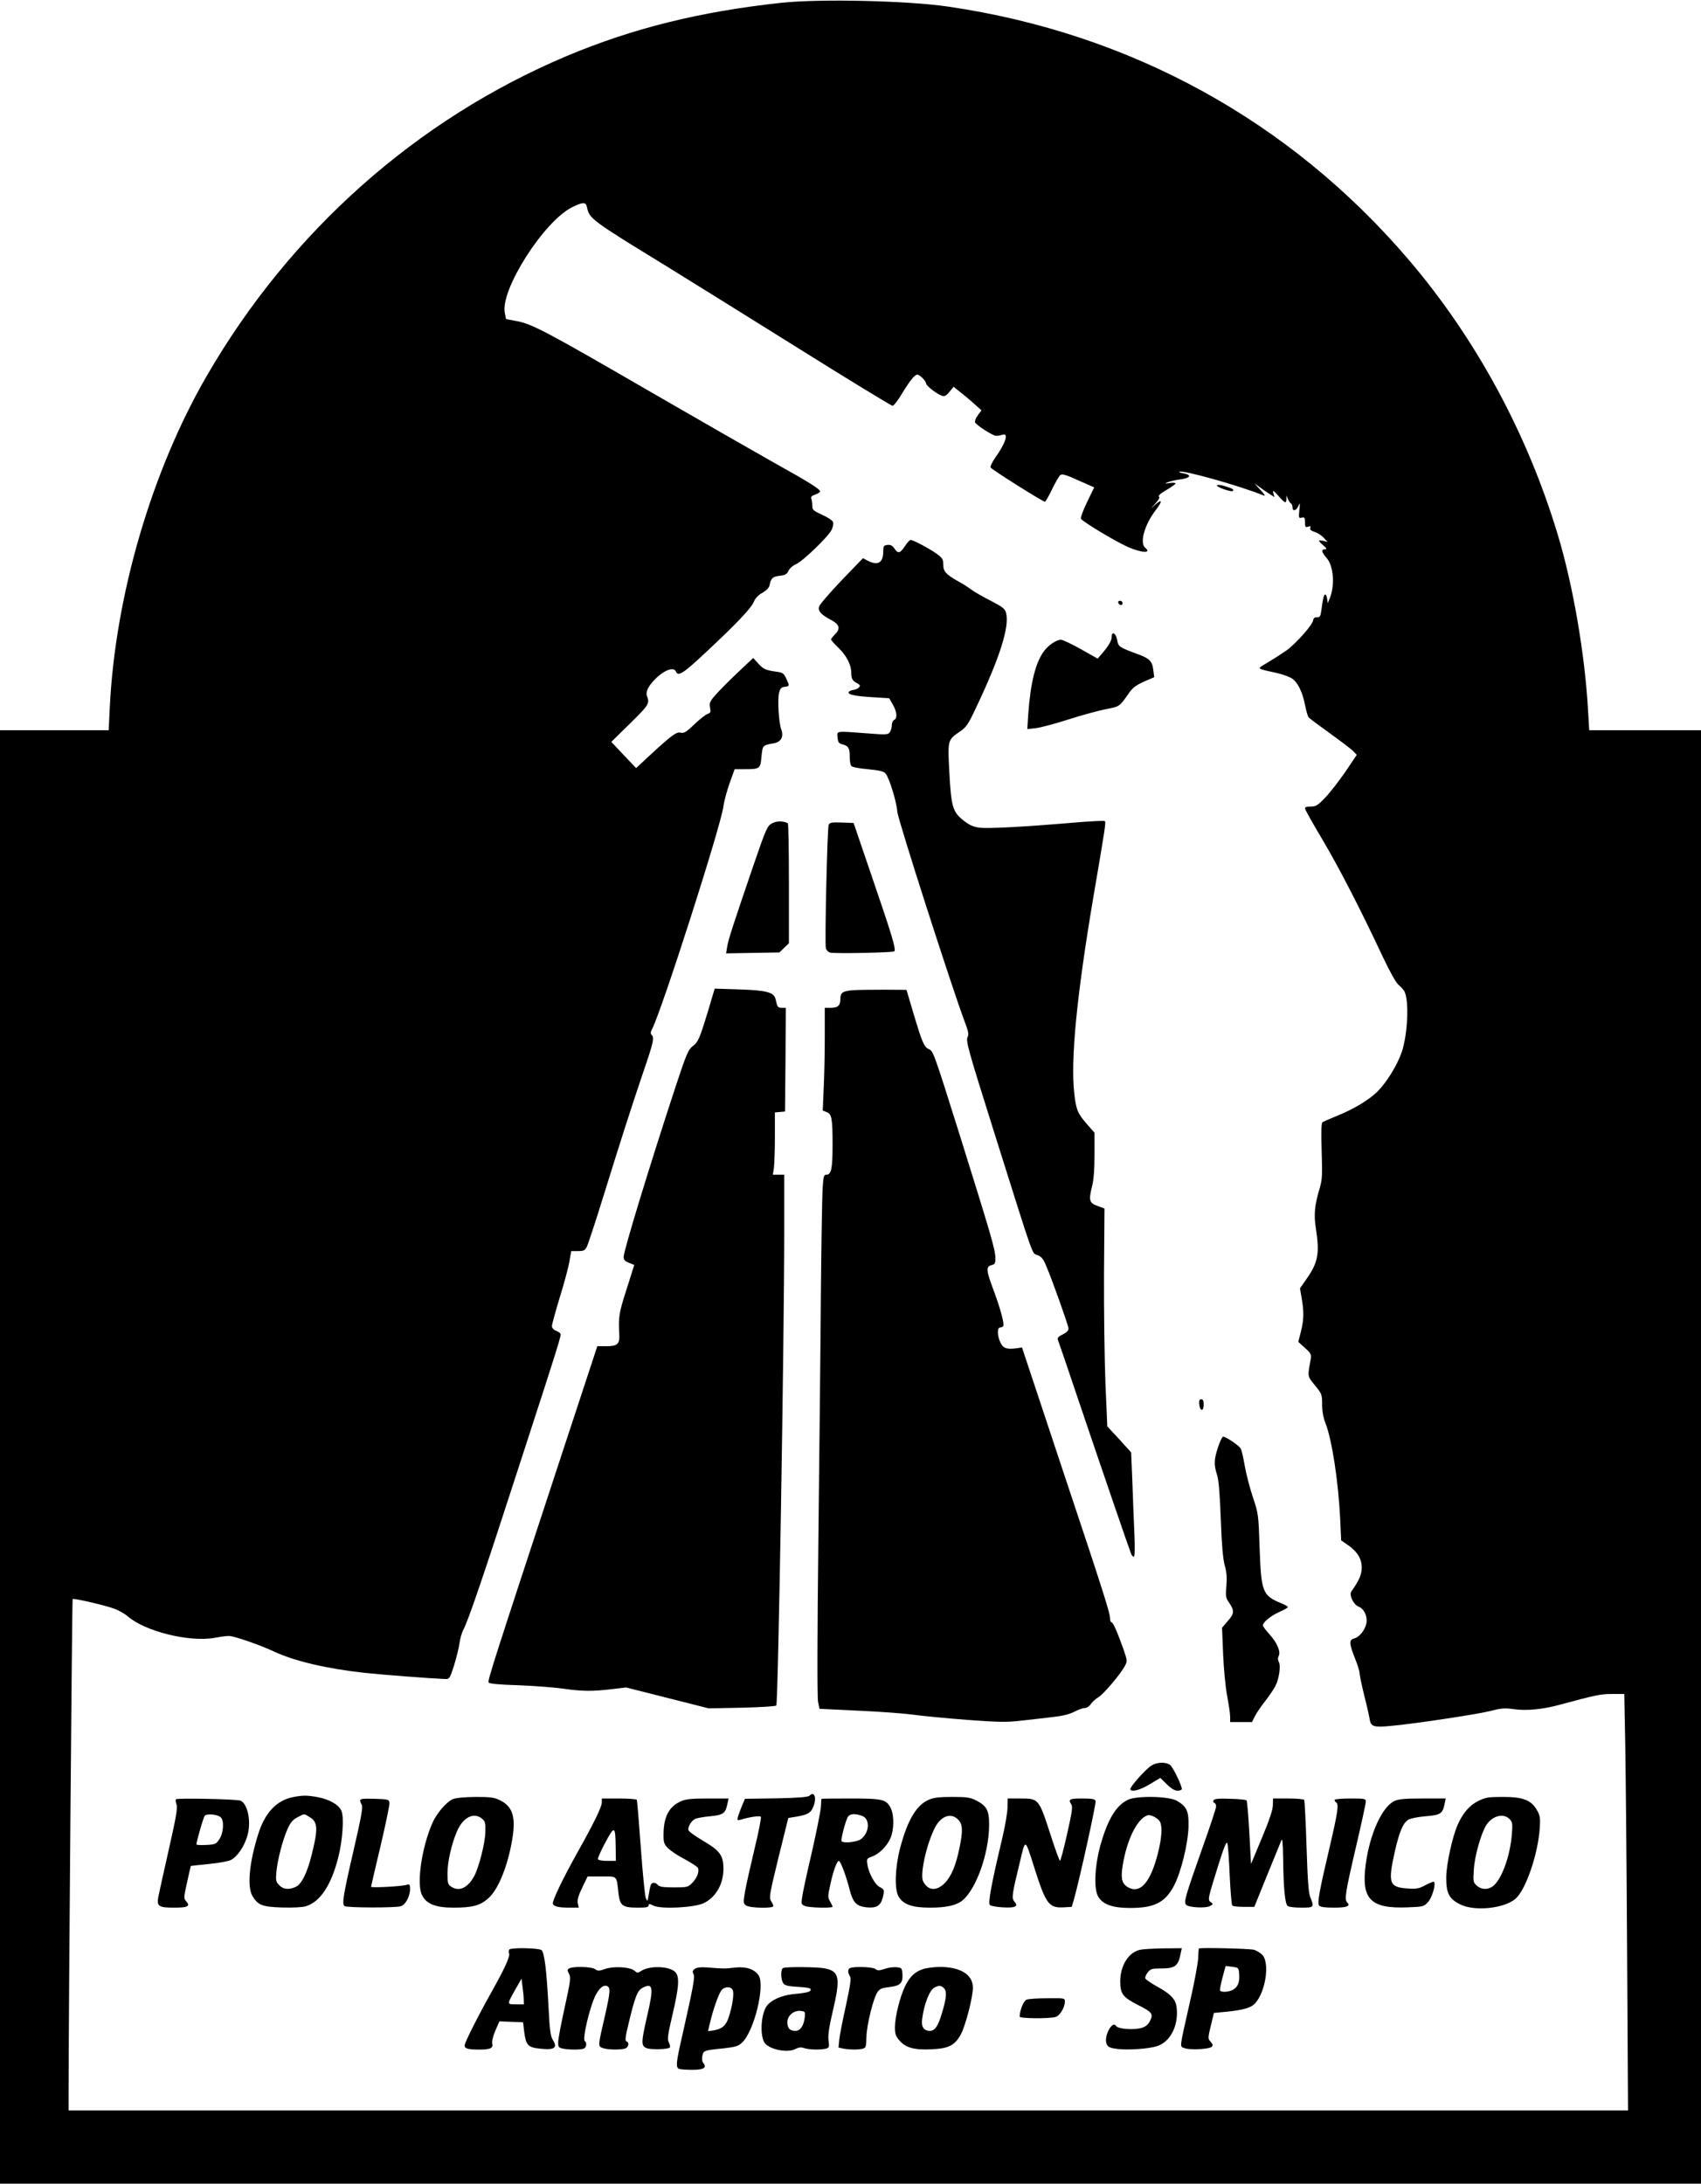
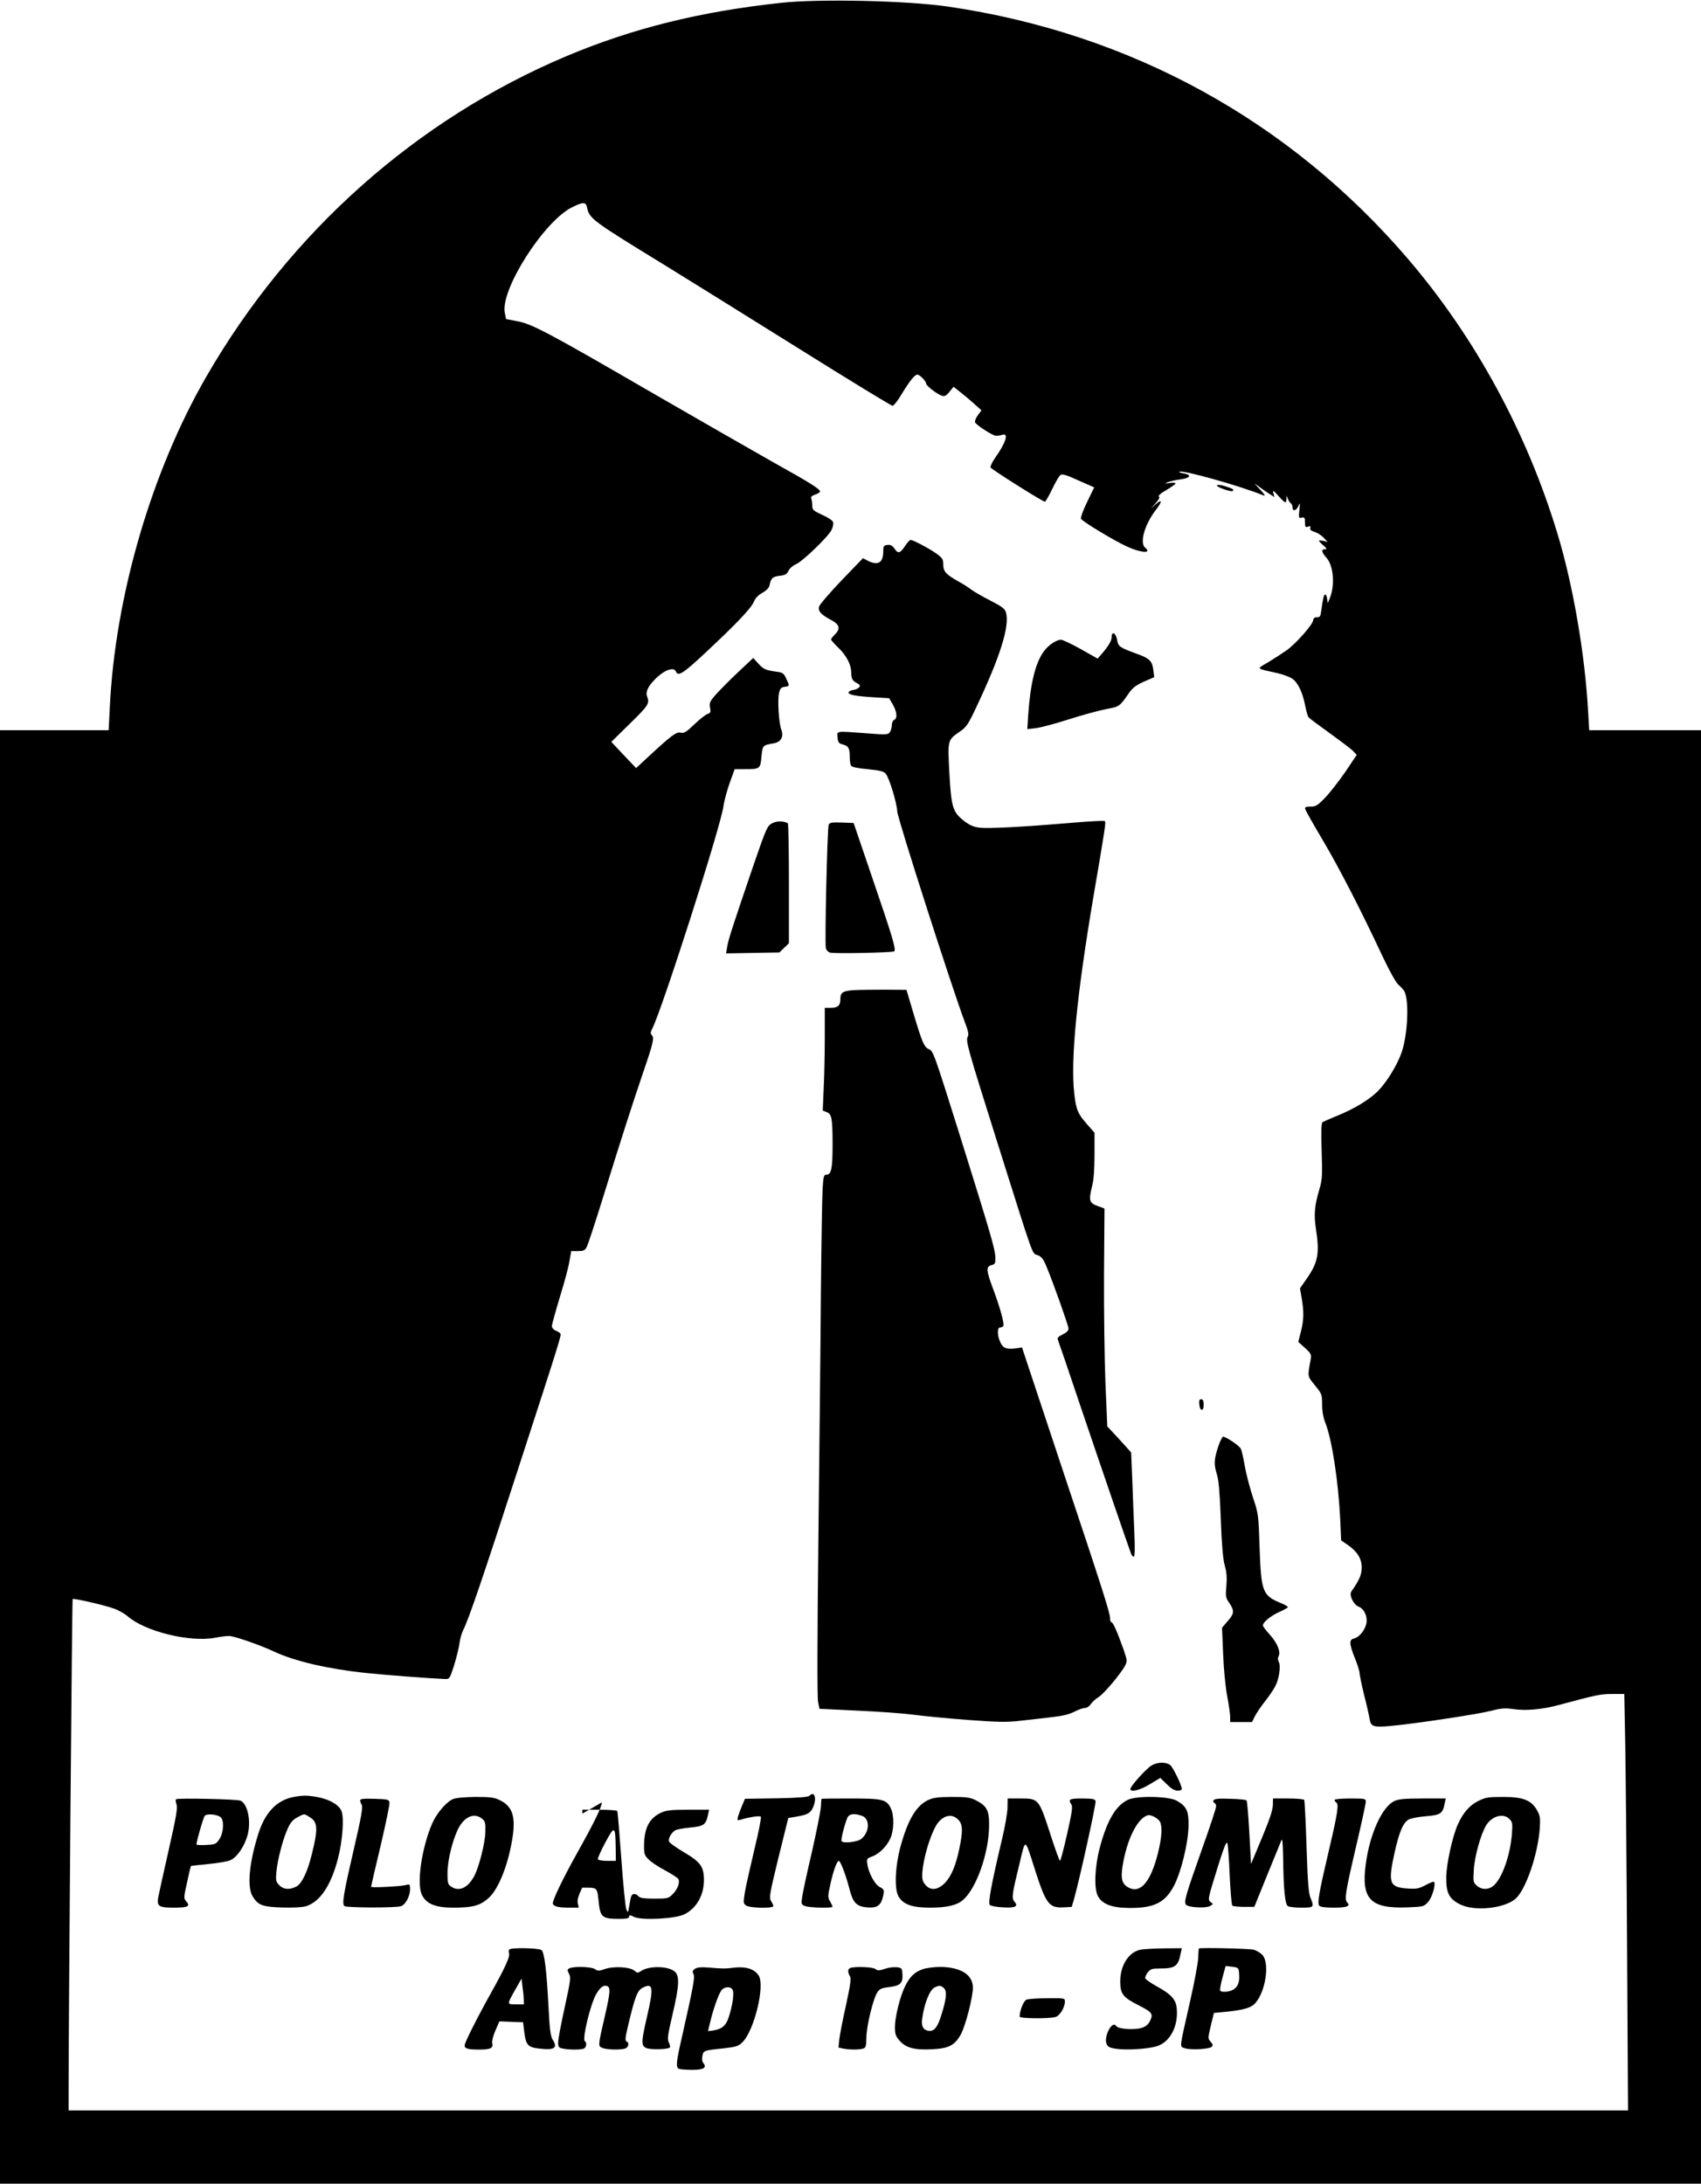
<svg xmlns="http://www.w3.org/2000/svg" version="1.0" width="818pt" height="1050pt" viewBox="0 0 1091 1400" preserveAspectRatio="xMidYMid meet">
  <g transform="translate(0,1400) scale(0.1,-0.1)" fill="#000000" stroke="none">
    <path d="M5010 13984 c-520 -56 -951 -163 -1375 -341 -963 -406 -1774 -1126 -2310 -2053 -353 -610 -587 -1411 -621 -2127 l-7 -143 -348 0 -349 0 0 -4660 0 -4660 5455 0 5455 0 0 4660 0 4660 -358 0 -359 0 -7 120 c-20 366 -97 812 -196 1138 -196 649 -527 1258 -956 1760 -760 889 -1782 1451 -2954 1622 -258 38 -824 51 -1070 24z m-1245 -1311 c15 -73 28 -83 505 -375 118 -73 491 -304 828 -515 337 -211 619 -383 627 -383 7 0 35 35 60 78 50 82 82 122 99 122 15 0 56 -42 56 -57 0 -14 70 -69 103 -79 15 -5 27 1 47 26 l26 32 43 -34 c23 -18 64 -52 89 -75 l47 -42 -23 -31 c-13 -17 -21 -38 -18 -46 7 -17 111 -85 134 -86 9 -1 27 2 40 6 44 15 24 -50 -45 -147 -19 -27 -32 -55 -30 -62 5 -12 335 -220 349 -220 4 0 25 36 46 80 21 44 45 85 53 91 11 9 37 2 115 -34 l102 -45 -45 -93 c-25 -51 -43 -100 -40 -108 6 -16 221 -146 301 -181 88 -39 156 -42 111 -5 -37 31 -4 149 69 243 44 57 40 73 -7 31 -31 -28 -31 -28 3 9 23 26 31 40 23 45 -7 4 11 21 48 42 32 19 59 38 59 42 0 5 -17 6 -37 3 -34 -5 -35 -4 -13 5 14 6 49 14 79 18 64 8 78 28 26 38 -20 3 -34 8 -31 11 15 15 390 -90 541 -152 13 -5 6 7 -20 35 l-40 43 35 -25 c19 -14 48 -34 64 -44 l30 -19 -7 25 c-5 21 0 19 32 -17 44 -49 51 -52 52 -20 l0 22 9 -21 c5 -12 13 -25 19 -29 6 -3 11 -15 11 -26 0 -28 24 -23 38 9 10 24 11 21 6 -27 -5 -50 -4 -53 15 -48 18 4 21 0 21 -30 0 -30 3 -34 20 -28 15 5 18 3 14 -8 -4 -10 5 -19 29 -26 19 -6 45 -23 58 -38 l24 -26 -27 7 c-16 3 -28 4 -28 1 0 -3 12 -17 28 -30 22 -20 24 -24 10 -25 -26 0 -22 -18 11 -56 45 -51 54 -178 19 -261 l-12 -28 -4 28 c-2 15 -7 27 -12 27 -9 0 -15 -24 -25 -101 -5 -39 -9 -45 -28 -45 -15 1 -23 -6 -25 -21 -4 -28 -111 -149 -170 -191 -26 -18 -78 -52 -116 -75 -79 -47 -86 -39 57 -71 38 -9 81 -25 96 -36 36 -25 66 -88 82 -171 7 -35 17 -70 22 -76 5 -7 67 -53 137 -103 69 -50 137 -101 149 -114 l23 -24 -73 -109 c-41 -59 -99 -134 -129 -165 -49 -51 -61 -58 -94 -58 -32 0 -38 -3 -34 -17 3 -10 53 -99 112 -198 106 -179 243 -445 385 -748 47 -99 85 -166 101 -180 15 -12 32 -31 38 -42 31 -62 21 -276 -18 -391 -29 -83 -95 -190 -154 -250 -56 -55 -151 -113 -266 -159 -41 -17 -80 -34 -87 -38 -8 -5 -10 -56 -6 -185 5 -160 4 -184 -15 -247 -30 -102 -36 -161 -22 -250 25 -162 14 -218 -61 -325 l-41 -59 11 -64 c15 -87 14 -137 -5 -213 l-17 -66 43 -39 c40 -36 42 -42 36 -77 -20 -109 -21 -103 28 -163 44 -54 46 -58 46 -122 0 -43 7 -84 21 -119 42 -107 83 -372 95 -618 l6 -135 42 -29 c61 -42 90 -88 90 -145 0 -45 -16 -82 -66 -153 -17 -23 13 -85 46 -98 35 -13 58 -62 50 -106 -8 -43 -45 -90 -79 -98 -33 -8 -32 -32 5 -126 17 -41 30 -84 30 -95 0 -11 13 -74 29 -140 17 -66 33 -137 36 -157 7 -47 26 -53 133 -43 149 13 551 74 636 95 74 19 96 21 154 13 79 -12 186 -2 292 27 238 64 265 70 340 70 l78 0 6 -312 c3 -172 9 -773 12 -1335 l6 -1023 -5001 0 -5001 0 0 113 c0 441 22 3162 26 3166 6 6 195 -37 261 -60 30 -10 71 -33 91 -50 110 -97 395 -168 558 -139 38 7 80 13 94 12 31 0 202 -59 290 -101 129 -60 337 -109 575 -135 119 -13 421 -36 519 -40 29 -1 31 2 59 89 15 50 31 113 34 140 4 28 14 66 24 85 34 65 128 341 348 1020 282 867 282 870 275 881 -3 6 -17 14 -30 19 -14 6 -24 18 -24 29 0 11 23 93 50 183 28 90 56 193 62 231 l12 67 43 0 c37 0 45 4 57 28 8 16 56 161 106 323 123 396 179 569 255 794 67 195 73 223 54 242 -8 8 -6 19 5 40 62 121 437 1289 456 1424 5 37 24 106 41 153 l31 86 61 0 c102 0 104 2 111 80 8 74 6 73 79 86 47 8 65 42 48 89 -16 42 -25 193 -14 235 7 28 15 36 36 38 32 4 32 5 10 53 -16 34 -23 39 -63 44 -71 10 -83 16 -117 53 l-32 35 -100 -94 c-55 -52 -118 -116 -141 -142 -37 -42 -41 -52 -36 -81 6 -30 4 -35 -16 -42 -12 -4 -51 -34 -85 -67 -51 -49 -66 -58 -87 -53 -27 7 -57 -15 -201 -148 l-85 -79 -80 84 -79 84 119 117 c118 115 128 130 111 173 -12 28 4 64 47 108 59 62 125 87 138 52 13 -33 48 -10 191 124 199 186 290 282 308 324 9 23 29 44 55 58 26 15 43 32 46 49 9 45 20 55 65 60 36 4 46 10 57 33 7 15 29 34 47 41 44 19 208 177 229 221 9 18 13 41 9 50 -3 10 -35 31 -70 46 -56 26 -63 32 -63 58 0 16 -3 37 -6 45 -5 12 2 19 25 27 17 6 31 15 31 19 0 16 -65 57 -295 185 -126 71 -482 275 -790 453 -663 384 -764 438 -860 455 l-69 13 -8 39 c-31 147 250 588 431 678 70 35 89 35 96 0z" />
    <path d="M7805 10890 c-6 -10 93 -45 102 -36 10 9 -2 16 -51 31 -25 8 -48 10 -51 5z" />
    <path d="M5804 10500 c-31 -47 -45 -50 -68 -14 -13 18 -24 24 -44 22 -24 -3 -27 -7 -27 -44 -1 -71 -34 -90 -98 -58 l-32 17 -138 -143 c-75 -79 -140 -154 -144 -168 -7 -29 13 -51 77 -85 55 -29 62 -56 26 -92 -14 -14 -26 -29 -26 -33 0 -4 21 -28 46 -52 53 -51 83 -109 84 -160 0 -41 7 -53 38 -69 18 -10 21 -15 12 -26 -6 -8 -23 -15 -37 -17 -15 -2 -28 -8 -30 -15 -5 -15 42 -25 161 -32 l99 -6 23 -40 c27 -46 31 -90 9 -99 -8 -3 -15 -18 -15 -34 0 -15 -6 -36 -13 -45 -11 -16 -24 -17 -147 -7 -203 15 -192 17 -188 -27 3 -31 8 -38 32 -44 38 -10 46 -24 46 -79 0 -25 4 -51 9 -58 5 -8 45 -17 107 -22 79 -8 102 -14 115 -29 23 -29 70 -181 74 -243 3 -48 351 -1131 433 -1349 22 -57 27 -81 19 -94 -14 -27 -4 -63 184 -660 249 -790 226 -725 264 -741 26 -10 38 -26 58 -76 42 -100 138 -371 140 -393 1 -14 -9 -25 -36 -39 -28 -13 -37 -23 -32 -35 4 -9 65 -187 135 -396 137 -405 323 -948 335 -977 4 -10 12 -18 17 -18 7 0 8 57 3 168 -4 92 -10 242 -13 334 l-7 167 -76 84 -77 83 -12 280 c-6 153 -10 467 -9 698 l3 419 -44 16 c-54 20 -58 35 -36 125 11 42 16 108 16 204 l0 141 -45 51 c-63 71 -73 96 -85 202 -24 215 16 625 121 1248 79 462 83 490 75 497 -3 4 -95 -1 -204 -10 -314 -27 -543 -39 -600 -32 -39 5 -64 16 -101 45 -71 56 -80 89 -92 308 -11 210 -12 208 67 263 42 28 54 46 106 157 153 323 215 520 190 607 -7 24 -24 37 -98 75 -49 25 -105 57 -124 71 -19 15 -57 39 -85 54 -78 44 -95 63 -95 107 0 33 -5 42 -42 69 -46 33 -151 89 -168 89 -5 0 -22 -18 -36 -40z" />
-     <path d="M7172 10138 c6 -18 28 -21 28 -4 0 9 -7 16 -16 16 -9 0 -14 -5 -12 -12z" />
    <path d="M7130 9918 c0 -24 -18 -55 -62 -107 l-28 -32 -108 61 c-59 33 -116 60 -127 60 -29 0 -79 -33 -108 -72 -55 -72 -88 -206 -102 -407 l-6 -94 53 6 c29 3 124 28 211 56 87 28 195 57 240 66 87 16 87 16 145 99 25 37 46 53 98 77 l67 29 -6 47 c-6 54 -24 73 -95 99 -123 45 -129 49 -137 93 -7 44 -35 59 -35 19z" />
    <path d="M4952 8723 c-31 -17 -37 -30 -119 -268 -133 -390 -162 -478 -169 -524 l-7 -42 171 3 171 3 30 29 31 30 0 382 c0 211 -3 385 -7 387 -27 16 -71 16 -101 0z" />
    <path d="M5315 8713 c-9 -22 -26 -758 -18 -791 3 -12 15 -25 27 -28 32 -8 403 0 412 8 12 13 -13 97 -140 468 l-121 355 -76 3 c-66 2 -78 0 -84 -15z" />
-     <path d="M4542 7522 c-55 -181 -64 -202 -100 -229 -27 -20 -40 -50 -106 -250 -170 -517 -336 -1061 -336 -1100 0 -18 8 -28 34 -38 l34 -14 -50 -158 c-49 -153 -52 -174 -46 -290 3 -59 -13 -73 -83 -73 l-58 0 -231 -702 c-445 -1353 -472 -1438 -466 -1454 3 -8 62 -14 193 -18 103 -4 233 -14 287 -22 119 -17 187 -18 309 -3 l92 11 265 -67 265 -67 213 4 c117 3 217 9 221 14 12 12 51 2331 51 3057 l0 347 -36 0 -37 0 7 46 c3 26 6 116 6 200 l0 153 33 3 32 3 3 333 2 332 -25 0 c-26 0 -29 3 -40 53 -10 47 -56 59 -236 65 l-155 5 -42 -141z" />
    <path d="M5475 7653 c-70 -5 -85 -15 -85 -57 0 -42 -16 -56 -62 -56 l-38 0 0 -187 c0 -104 -3 -252 -7 -330 l-6 -142 25 -10 c33 -12 38 -40 38 -212 0 -149 -8 -189 -39 -189 -17 0 -20 -10 -25 -92 -3 -51 -8 -354 -11 -673 -2 -319 -10 -1028 -16 -1575 -7 -598 -8 -1013 -2 -1040 l9 -45 249 -12 c138 -6 297 -18 355 -26 58 -8 213 -23 344 -33 203 -15 254 -16 345 -5 58 6 149 17 201 23 65 7 109 18 140 34 25 13 55 24 67 24 13 0 30 11 39 25 9 13 31 34 50 45 35 22 143 150 170 202 15 29 14 35 -11 107 -39 109 -66 171 -76 171 -5 0 -9 10 -9 22 0 37 -40 163 -308 966 l-257 774 -41 -6 c-58 -7 -81 1 -98 39 -20 42 -21 95 -2 95 8 0 18 4 21 10 8 13 -20 117 -66 239 -44 118 -46 142 -9 151 22 6 25 11 24 51 -2 53 -28 142 -224 769 -171 544 -174 553 -203 565 -30 13 -43 45 -97 225 l-46 155 -139 1 c-77 0 -167 -1 -200 -3z" />
    <path d="M7692 4998 c4 -46 28 -49 28 -4 0 26 -4 36 -16 36 -11 0 -14 -8 -12 -32z" />
    <path d="M7812 4722 c-26 -81 -27 -110 -6 -177 11 -35 18 -122 24 -285 6 -166 14 -253 25 -295 13 -44 15 -79 11 -132 -6 -67 -5 -76 19 -110 33 -50 32 -67 -11 -116 l-36 -42 7 -170 c4 -96 15 -212 26 -268 10 -54 19 -114 19 -133 l0 -34 70 0 70 0 19 38 c10 20 40 64 66 97 26 33 55 76 65 96 24 46 36 130 22 155 -7 13 -7 25 -1 37 15 27 -9 85 -58 139 -24 26 -43 52 -43 58 0 20 50 61 105 86 30 13 55 27 55 31 0 5 -20 16 -45 26 -117 49 -126 71 -136 352 -7 216 -8 222 -43 326 -19 58 -43 148 -52 200 -9 52 -20 102 -26 112 -10 20 -95 77 -113 77 -6 0 -21 -31 -33 -68z" />
    <path d="M7385 2681 c-34 -20 -135 -133 -135 -150 0 -23 60 -9 124 30 l68 41 42 -41 c28 -28 51 -41 69 -41 15 0 27 5 27 11 0 23 -54 134 -73 152 -25 22 -84 22 -122 -2z" />
    <path d="M5192 2488 c-9 -9 -69 -14 -213 -17 l-201 -3 -19 -45 c-10 -25 -22 -56 -26 -70 -5 -24 -4 -25 18 -19 54 17 122 27 129 19 4 -4 -14 -98 -41 -208 -26 -110 -54 -233 -61 -274 -11 -68 -11 -74 7 -87 23 -17 175 -20 175 -4 0 6 -7 21 -15 33 -13 21 -9 44 48 278 l63 254 49 8 c76 13 95 24 111 63 24 57 8 104 -24 72z" />
    <path d="M1880 2479 c-106 -21 -181 -100 -224 -238 -58 -184 -72 -339 -36 -398 35 -57 62 -68 189 -72 69 -2 129 1 153 8 91 28 162 134 207 311 28 109 39 258 21 300 -16 40 -78 75 -154 89 -68 12 -93 12 -156 0z m107 -129 c52 -31 54 -76 11 -245 -27 -109 -63 -182 -98 -200 -43 -22 -83 -19 -110 10 -21 22 -22 31 -17 87 8 79 40 201 71 272 19 42 33 59 63 75 47 25 42 25 80 1z" />
    <path d="M2905 2466 c-43 -19 -103 -89 -132 -154 -68 -155 -103 -392 -66 -462 29 -57 88 -80 201 -80 122 0 172 13 225 61 67 59 132 227 157 407 16 122 -7 184 -84 221 -35 18 -61 21 -157 21 -71 -1 -125 -6 -144 -14z m186 -125 c21 -17 24 -27 22 -88 -2 -68 -39 -216 -69 -276 -41 -80 -100 -108 -152 -71 -19 13 -22 24 -22 83 0 74 26 190 61 270 38 90 107 125 160 82z" />
    <path d="M5955 2461 c-78 -35 -134 -130 -181 -306 -33 -125 -38 -263 -12 -311 29 -53 87 -74 204 -74 104 0 171 15 209 48 87 73 168 302 169 479 1 96 -14 125 -84 161 -38 19 -60 22 -155 22 -85 0 -119 -5 -150 -19z m190 -126 c30 -29 32 -71 9 -182 -23 -113 -53 -183 -94 -225 -54 -54 -107 -50 -139 10 -22 42 20 235 75 344 38 76 104 99 149 53z" />
    <path d="M7235 2462 c-78 -37 -134 -131 -181 -307 -33 -125 -38 -263 -12 -311 28 -52 90 -75 200 -76 160 -1 229 33 287 141 46 87 92 274 94 383 2 97 -11 126 -74 163 -50 30 -256 34 -314 7z m205 -141 c16 -32 12 -102 -14 -205 -46 -179 -109 -255 -184 -219 -45 22 -55 55 -42 139 26 166 93 305 160 326 20 7 67 -18 80 -41z" />
    <path d="M9481 2454 c-56 -28 -98 -77 -131 -151 -35 -79 -73 -254 -74 -338 -1 -101 18 -139 89 -174 91 -46 281 -27 354 35 66 55 145 284 157 454 4 66 2 80 -18 115 -37 65 -90 85 -218 85 -95 0 -112 -3 -159 -26z m200 -115 c20 -20 21 -29 16 -98 -11 -136 -61 -277 -114 -327 -33 -31 -81 -31 -112 -2 -22 20 -23 27 -18 102 5 86 45 228 79 284 37 60 110 80 149 41z" />
    <path d="M1129 2465 c-4 -3 -2 -18 3 -33 8 -22 -2 -81 -50 -292 -33 -146 -63 -282 -67 -303 -10 -58 3 -67 101 -67 89 0 107 9 78 41 -16 18 -16 24 6 122 12 56 23 103 24 104 1 1 53 7 115 13 62 6 126 17 142 26 41 20 86 87 105 153 27 89 4 205 -43 227 -22 10 -405 18 -414 9z m286 -115 c24 -20 19 -101 -8 -141 -21 -32 -27 -34 -85 -37 -34 -2 -62 0 -62 3 0 21 44 172 53 184 13 15 80 10 102 -9z" />
    <path d="M2310 2458 c0 -7 4 -19 9 -26 10 -17 1 -68 -54 -307 -63 -272 -73 -334 -55 -345 17 -11 322 -12 360 -1 30 8 60 63 60 110 0 31 -2 33 -27 26 -37 -9 -223 -19 -223 -11 0 3 27 121 61 262 33 141 59 265 57 277 -3 21 -9 22 -95 25 -71 2 -93 0 -93 -10z" />
-     <path d="M3860 2445 c0 -29 -50 -131 -153 -315 -97 -173 -167 -319 -161 -335 7 -18 37 -25 107 -25 l59 0 -6 28 c-5 19 3 48 28 100 l35 72 90 0 c103 0 95 9 108 -110 10 -78 25 -90 126 -90 51 0 67 3 67 14 0 12 5 12 31 -1 48 -24 262 -13 323 16 77 38 125 120 126 218 0 87 -21 117 -126 179 -51 30 -95 61 -98 70 -7 19 16 59 42 73 10 5 53 13 96 17 85 8 99 18 112 82 l7 32 -134 0 c-109 0 -142 -4 -174 -19 -73 -33 -107 -96 -109 -203 -1 -60 2 -69 27 -95 15 -16 63 -49 108 -72 44 -24 83 -49 86 -57 9 -24 -7 -65 -37 -95 -27 -28 -33 -29 -118 -29 -67 0 -93 4 -102 15 -16 19 -39 19 -46 1 -3 -8 -9 -36 -13 -62 -8 -47 -8 -48 -19 -22 -6 14 -20 160 -32 324 -12 164 -23 302 -26 306 -3 4 -54 8 -115 8 l-109 0 0 -25z m89 -292 l1 -83 -54 0 c-30 0 -58 4 -61 10 -3 5 18 53 47 107 60 112 65 110 67 -34z" />
+     <path d="M3860 2445 c0 -29 -50 -131 -153 -315 -97 -173 -167 -319 -161 -335 7 -18 37 -25 107 -25 l59 0 -6 28 c-5 19 3 48 28 100 c103 0 95 9 108 -110 10 -78 25 -90 126 -90 51 0 67 3 67 14 0 12 5 12 31 -1 48 -24 262 -13 323 16 77 38 125 120 126 218 0 87 -21 117 -126 179 -51 30 -95 61 -98 70 -7 19 16 59 42 73 10 5 53 13 96 17 85 8 99 18 112 82 l7 32 -134 0 c-109 0 -142 -4 -174 -19 -73 -33 -107 -96 -109 -203 -1 -60 2 -69 27 -95 15 -16 63 -49 108 -72 44 -24 83 -49 86 -57 9 -24 -7 -65 -37 -95 -27 -28 -33 -29 -118 -29 -67 0 -93 4 -102 15 -16 19 -39 19 -46 1 -3 -8 -9 -36 -13 -62 -8 -47 -8 -48 -19 -22 -6 14 -20 160 -32 324 -12 164 -23 302 -26 306 -3 4 -54 8 -115 8 l-109 0 0 -25z m89 -292 l1 -83 -54 0 c-30 0 -58 4 -61 10 -3 5 18 53 47 107 60 112 65 110 67 -34z" />
    <path d="M5269 2468 c-1 -2 -3 -25 -4 -53 -2 -27 -28 -158 -58 -290 -31 -132 -59 -261 -62 -287 -7 -45 -6 -48 20 -58 28 -11 175 -14 175 -4 0 3 -7 18 -16 34 -15 25 -15 33 1 106 19 89 43 154 55 154 11 0 47 -96 69 -183 22 -85 44 -108 109 -115 62 -6 88 9 102 56 14 53 13 59 -17 74 -31 15 -73 91 -80 148 -5 33 -3 36 31 48 45 17 94 65 117 117 23 51 25 145 3 191 -28 58 -50 64 -259 64 -102 0 -186 -1 -186 -2z m259 -109 c53 -18 51 -105 -5 -149 -24 -19 -111 -29 -125 -14 -8 7 28 142 42 159 15 18 45 19 88 4z" />
    <path d="M6462 2413 c0 -32 -16 -125 -36 -208 -67 -282 -90 -405 -77 -418 6 -6 43 -13 82 -15 80 -5 103 6 76 36 -20 22 -17 44 35 257 36 151 31 153 94 -45 72 -226 92 -253 185 -248 l53 3 13 44 c35 121 145 621 140 635 -5 13 -23 16 -87 16 -82 0 -90 -5 -68 -39 9 -14 3 -53 -28 -190 -21 -94 -42 -171 -45 -171 -4 0 -33 80 -64 177 -72 221 -74 223 -188 223 l-84 0 -1 -57z" />
    <path d="M7784 2459 c-4 -7 -3 -14 4 -17 7 -2 12 -12 12 -23 0 -10 -40 -133 -90 -272 -107 -303 -119 -342 -102 -359 17 -17 124 -23 152 -8 22 12 22 14 6 25 -21 16 -20 18 47 234 36 115 53 158 59 145 4 -11 11 -103 15 -206 5 -103 12 -190 17 -195 4 -4 38 -8 74 -8 l67 0 81 200 c45 110 86 211 92 225 7 19 10 -9 12 -115 2 -194 12 -294 30 -305 8 -6 48 -10 88 -10 80 0 82 3 57 64 -12 28 -18 106 -25 327 -5 160 -12 295 -15 300 -4 5 -50 9 -103 9 l-97 0 -1 -42 c0 -30 -22 -96 -70 -210 l-70 -168 -11 201 c-6 110 -14 204 -18 207 -4 4 -51 9 -105 10 -72 3 -100 0 -106 -9z" />
    <path d="M8560 2461 c0 -6 5 -13 10 -16 18 -11 10 -65 -40 -279 -70 -297 -82 -366 -69 -383 8 -9 38 -13 95 -13 82 0 108 10 85 33 -19 19 -12 64 54 348 36 152 65 287 65 298 0 20 -5 21 -100 21 -56 0 -100 -4 -100 -9z" />
    <path d="M8942 2453 c-78 -38 -156 -210 -182 -402 -31 -227 29 -289 270 -279 100 4 103 5 130 35 26 29 51 115 37 129 -2 3 -26 -7 -53 -21 -43 -23 -58 -26 -117 -22 -117 8 -126 34 -81 236 29 127 52 183 87 205 12 8 62 18 110 22 97 8 110 16 123 82 l7 32 -149 0 c-117 0 -156 -4 -182 -17z" />
    <path d="M3266 1501 c-4 -5 -4 -16 -1 -24 8 -19 -27 -95 -112 -247 -89 -159 -173 -325 -173 -344 0 -20 23 -26 93 -26 73 0 92 9 84 40 -3 13 5 46 20 81 l26 60 76 -3 76 -3 7 -59 c11 -88 24 -102 100 -110 96 -11 117 5 82 59 -12 19 -19 66 -25 193 -13 252 -27 365 -46 380 -20 14 -199 17 -207 3z m93 -318 l1 -33 -51 0 c-59 0 -59 -3 -1 100 l37 65 6 -50 c4 -27 8 -65 8 -82z" />
    <path d="M7312 1500 c-74 -17 -126 -100 -127 -202 0 -81 17 -103 116 -153 88 -45 97 -56 76 -99 -11 -24 -27 -38 -52 -46 -47 -16 -153 -9 -166 11 -25 40 -82 -69 -61 -116 9 -19 22 -25 68 -31 71 -8 195 0 252 17 87 26 142 131 129 247 -6 55 -36 87 -127 137 -38 21 -71 44 -74 51 -3 7 4 24 15 38 18 23 28 26 79 26 98 0 117 14 133 98 l7 32 -118 -1 c-64 -1 -132 -5 -150 -9z" />
    <path d="M7689 1508 c-1 -2 -3 -30 -4 -63 -2 -33 -25 -159 -53 -280 -69 -306 -67 -284 -34 -296 34 -13 158 -7 174 9 9 9 7 16 -7 32 -18 20 -18 23 1 103 l20 82 74 7 c119 12 167 26 194 59 63 74 89 247 46 302 -12 15 -38 31 -58 37 -31 8 -349 15 -353 8z m259 -167 c4 -52 -11 -84 -45 -100 -28 -13 -70 -14 -77 -3 -3 5 4 43 15 84 l20 74 42 -5 c42 -6 42 -6 45 -50z" />
    <path d="M3650 1380 c-12 -7 -12 -12 0 -35 12 -23 9 -45 -28 -214 -23 -104 -42 -204 -42 -224 0 -31 3 -35 31 -41 40 -8 113 -8 133 0 17 6 22 39 7 48 -18 12 35 234 72 300 26 45 48 62 71 53 23 -9 20 -40 -13 -186 -47 -202 -46 -199 -16 -211 29 -11 108 -13 143 -4 23 7 31 39 10 46 -10 4 -7 29 11 104 44 185 59 222 92 240 68 35 73 4 29 -184 -38 -166 -39 -189 -2 -203 28 -11 136 -8 148 4 4 4 1 18 -6 32 -11 21 -8 44 23 178 43 182 47 247 16 276 -40 37 -164 40 -217 5 -21 -14 -25 -14 -42 1 -27 25 -133 31 -189 12 -39 -14 -47 -14 -65 -1 -23 16 -142 19 -166 4z" />
    <path d="M4456 1377 c-14 -10 -16 -18 -8 -33 10 -20 -1 -79 -72 -394 -40 -174 -43 -205 -20 -214 9 -3 47 -6 85 -6 73 0 95 14 69 45 -7 9 -9 26 -5 45 7 34 9 35 138 48 76 9 93 14 117 37 77 73 148 365 106 430 -27 41 -79 58 -151 51 -67 -8 -73 -8 -170 0 -51 4 -75 1 -89 -9z m243 -134 c11 -21 -1 -103 -25 -175 -17 -54 -43 -76 -97 -85 l-36 -5 14 58 c18 77 51 172 70 201 18 27 60 31 74 6z" />
-     <path d="M5023 1383 c-17 -6 -16 -74 1 -98 10 -14 30 -19 95 -23 57 -3 81 -8 81 -17 0 -15 -23 -21 -117 -30 -71 -8 -138 -38 -165 -75 -36 -50 -45 -178 -17 -232 24 -45 145 -72 199 -45 23 12 38 13 56 7 28 -11 107 -13 142 -4 20 6 22 11 16 53 -4 33 3 84 26 181 52 221 45 262 -51 281 -47 9 -246 11 -266 2z m139 -313 c-6 -56 -28 -90 -60 -90 -37 0 -52 17 -52 56 0 42 41 76 84 72 29 -3 31 -5 28 -38z" />
    <path d="M5453 1383 c-16 -6 -17 -28 -2 -52 9 -14 4 -53 -25 -187 -21 -93 -40 -192 -43 -220 l-5 -51 32 -7 c39 -7 98 -8 125 0 18 5 21 14 22 72 1 77 45 255 72 292 14 20 30 26 76 31 70 8 87 26 83 84 -3 38 -5 40 -39 43 -20 2 -54 -3 -76 -11 -34 -11 -43 -12 -59 0 -17 13 -134 17 -161 6z" />
    <path d="M5917 1375 c-51 -18 -82 -48 -112 -109 -33 -68 -65 -197 -65 -262 0 -45 5 -59 30 -87 40 -46 96 -61 208 -55 107 5 146 25 185 96 30 56 77 237 77 299 0 84 -80 133 -214 133 -39 -1 -88 -7 -109 -15z m138 -122 c20 -19 15 -69 -16 -167 -23 -77 -44 -106 -74 -106 -41 0 -58 27 -50 79 13 97 48 184 79 199 30 15 42 14 61 -5z" />
    <path d="M6584 1180 c-19 -7 -44 -70 -44 -109 0 -12 188 -14 230 -2 27 7 60 61 60 99 0 22 -2 22 -112 21 -62 0 -122 -4 -134 -9z" />
  </g>
</svg>